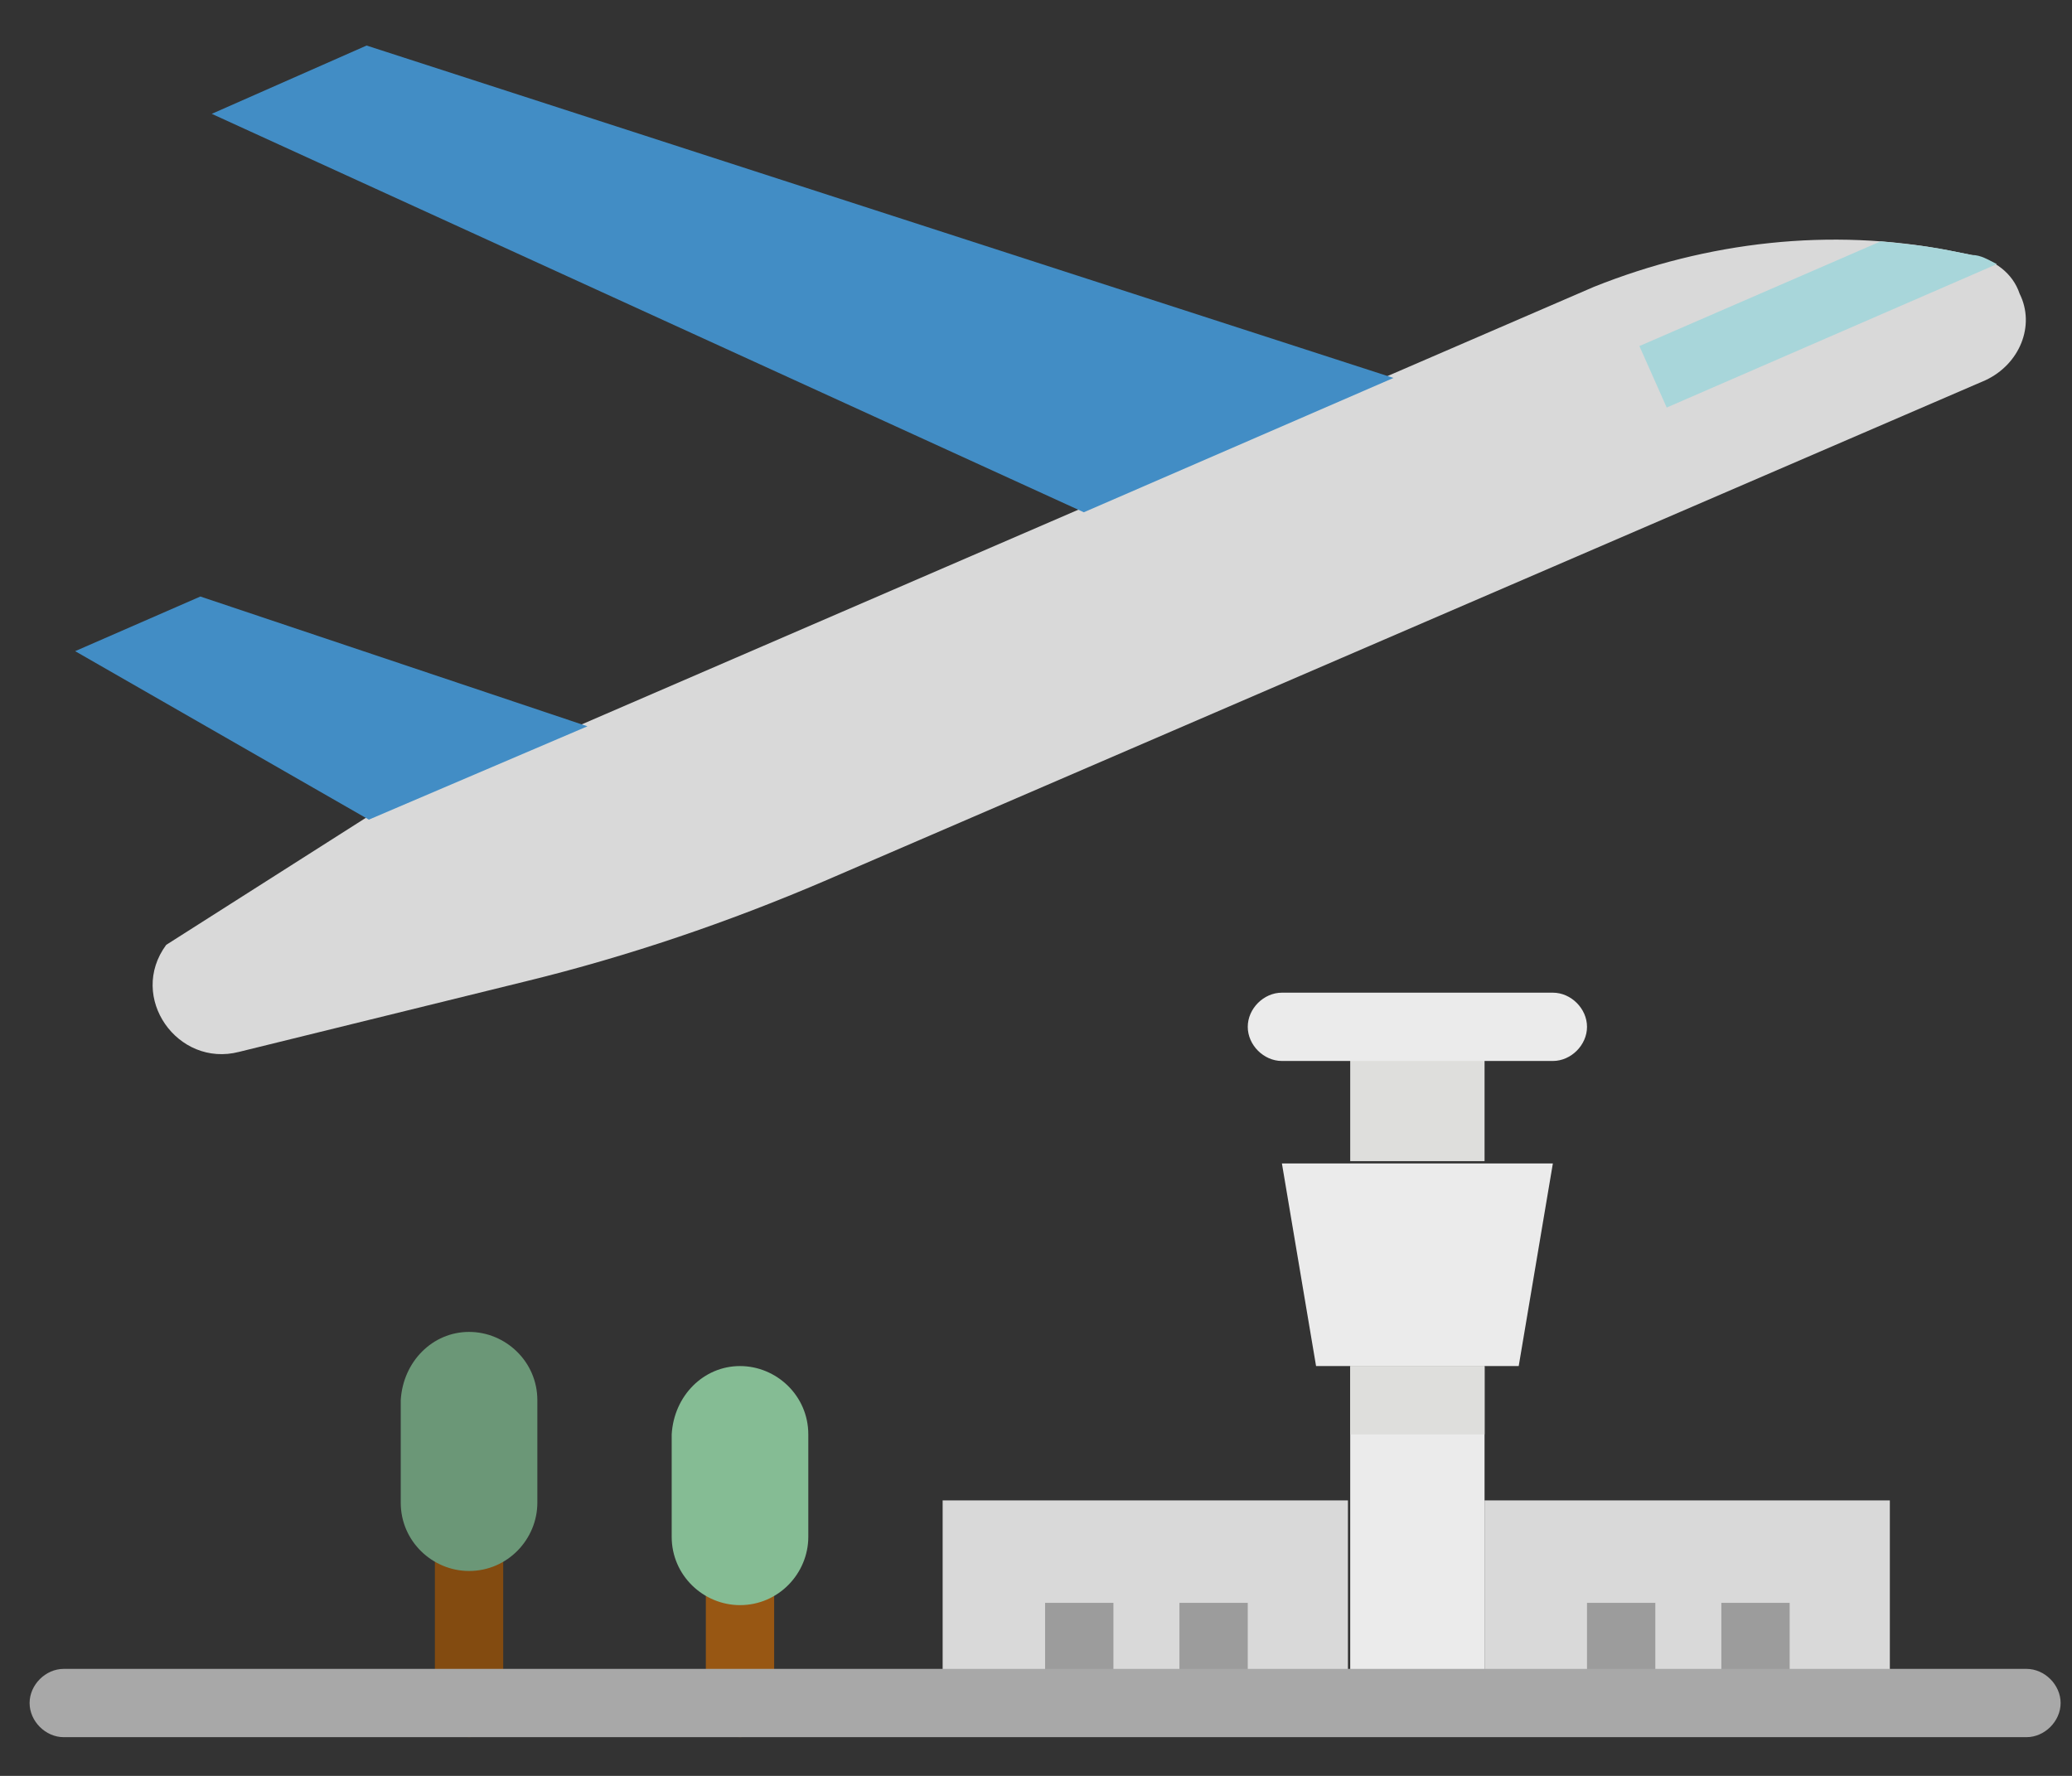
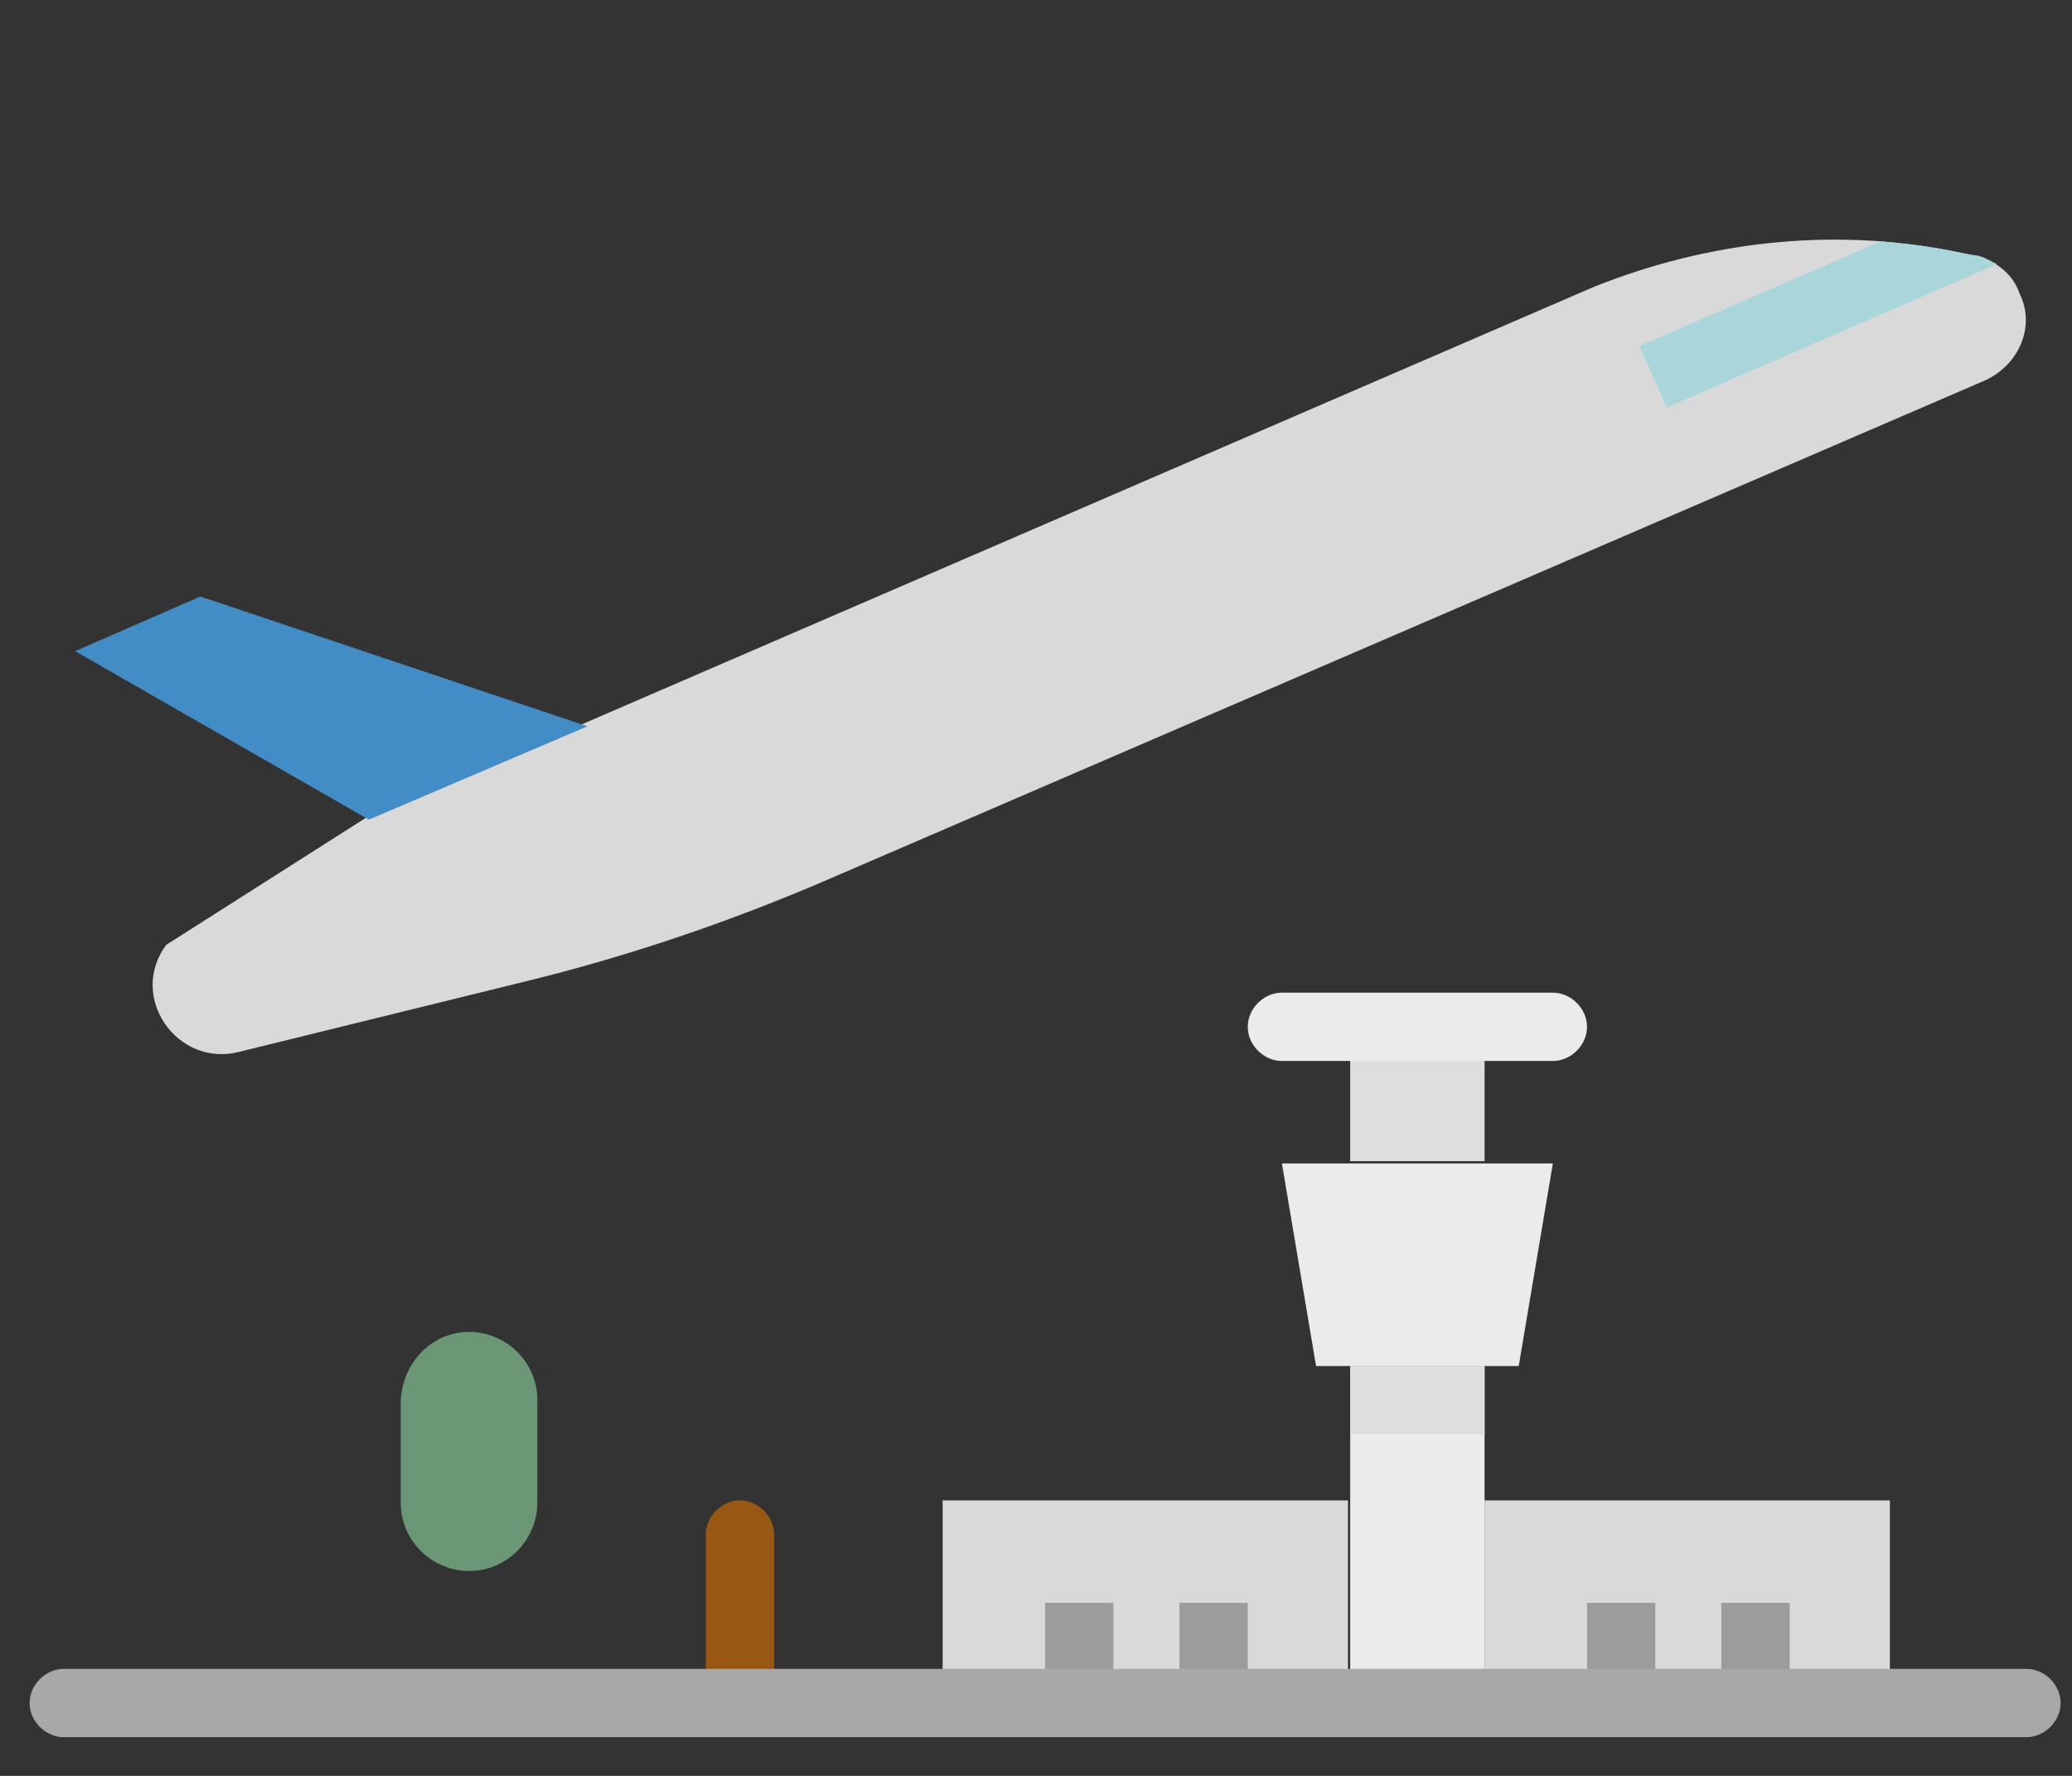
<svg xmlns="http://www.w3.org/2000/svg" version="1.1" id="レイヤー_1" x="0px" y="0px" viewBox="0 0 91 78" style="enable-background:new 0 0 91 78;" xml:space="preserve">
  <rect x="0" y="0" width="91" height="78" fill="#333333" stroke="none" />
  <style type="text/css">
	.st0{fill:#D9D9D9;}
	.st1{fill:#985713;}
	.st2{fill:#834B10;}
	.st3{fill:#428DC5;}
	.st4{fill:#EBEBEB;}
	.st5{fill:#DEDEDC;}
	.st6{fill:#9C9C9C;}
	.st7{fill:#85BC94;}
	.st8{fill:#6B9777;}
	.st9{fill:#A8D6DA;}
	.st10{fill:#A8A8A8;}
</style>
  <g>
    <path class="st0" d="M41.4,65.9h17.8v8.9H41.4V65.9z" />
    <path class="st0" d="M65.2,65.9H83v8.9H65.2V65.9z" />
    <path class="st1" d="M32.5,76.3c-0.8,0-1.5-0.7-1.5-1.5v-7.4c0-0.8,0.7-1.5,1.5-1.5c0.8,0,1.5,0.7,1.5,1.5v7.4   C34,75.6,33.4,76.3,32.5,76.3z" />
-     <path class="st2" d="M20.6,76.3c-0.8,0-1.5-0.7-1.5-1.5v-8.9c0-0.8,0.7-1.5,1.5-1.5c0.8,0,1.5,0.7,1.5,1.5v8.9   C22.1,75.6,21.5,76.3,20.6,76.3z" />
    <path class="st0" d="M87.2,16.7l-51,22c-4.2,1.8-8.6,3.3-13.1,4.4l-12.6,3.1c-2.7,0.7-4.9-2.4-3.2-4.7l8.8-5.6l53.9-23.3   C75,10.6,80.4,10,85.6,11l1,0.2c1,0.2,1.8,0.8,2.1,1.7l0,0C89.4,14.3,88.7,16,87.2,16.7C87.2,16.7,87.2,16.7,87.2,16.7L87.2,16.7z" />
    <path class="st3" d="M25.8,31.9L16.2,36L3.3,28.6l5.5-2.4L25.8,31.9z" />
-     <path class="st3" d="M61.2,16.6l-13.6,5.9L9.3,5L16.1,2L61.2,16.6z" />
    <path class="st4" d="M59.3,60h5.9v14.9h-5.9V60z" />
    <path class="st4" d="M66.7,60h-8.9l-1.5-8.9h11.9L66.7,60z" />
    <path class="st5" d="M59.3,45.1h5.9v5.9h-5.9V45.1z" />
    <path class="st4" d="M68.2,46.6H56.3c-0.8,0-1.5-0.7-1.5-1.5s0.7-1.5,1.5-1.5h11.9c0.8,0,1.5,0.7,1.5,1.5S69,46.6,68.2,46.6z" />
    <path class="st6" d="M51.8,70.4h3v4.5h-3V70.4z" />
    <path class="st6" d="M45.9,70.4h3v4.5h-3V70.4z" />
    <path class="st6" d="M69.7,70.4h3v4.5h-3V70.4z" />
    <path class="st6" d="M75.6,70.4h3v4.5h-3V70.4z" />
-     <path class="st7" d="M32.5,60L32.5,60c1.6,0,3,1.3,3,3v4.5c0,1.6-1.3,3-3,3l0,0c-1.6,0-3-1.3-3-3v-4.5C29.6,61.3,30.9,60,32.5,60z" />
    <path class="st8" d="M20.6,58.5L20.6,58.5c1.6,0,3,1.3,3,3v4.5c0,1.6-1.3,3-3,3l0,0c-1.6,0-3-1.3-3-3v-4.5   C17.7,59.8,19,58.5,20.6,58.5z" />
    <path class="st9" d="M86.6,11.2l-1-0.2c-1-0.2-2-0.3-3-0.4l-10.6,4.6l1.2,2.7l14.5-6.3C87.3,11.4,87,11.2,86.6,11.2L86.6,11.2z" />
    <path class="st5" d="M59.3,60h5.9v3h-5.9V60z" />
    <path class="st10" d="M89,76.3H2.8c-0.8,0-1.5-0.7-1.5-1.5s0.7-1.5,1.5-1.5H89c0.8,0,1.5,0.7,1.5,1.5S89.8,76.3,89,76.3z" />
  </g>
</svg>